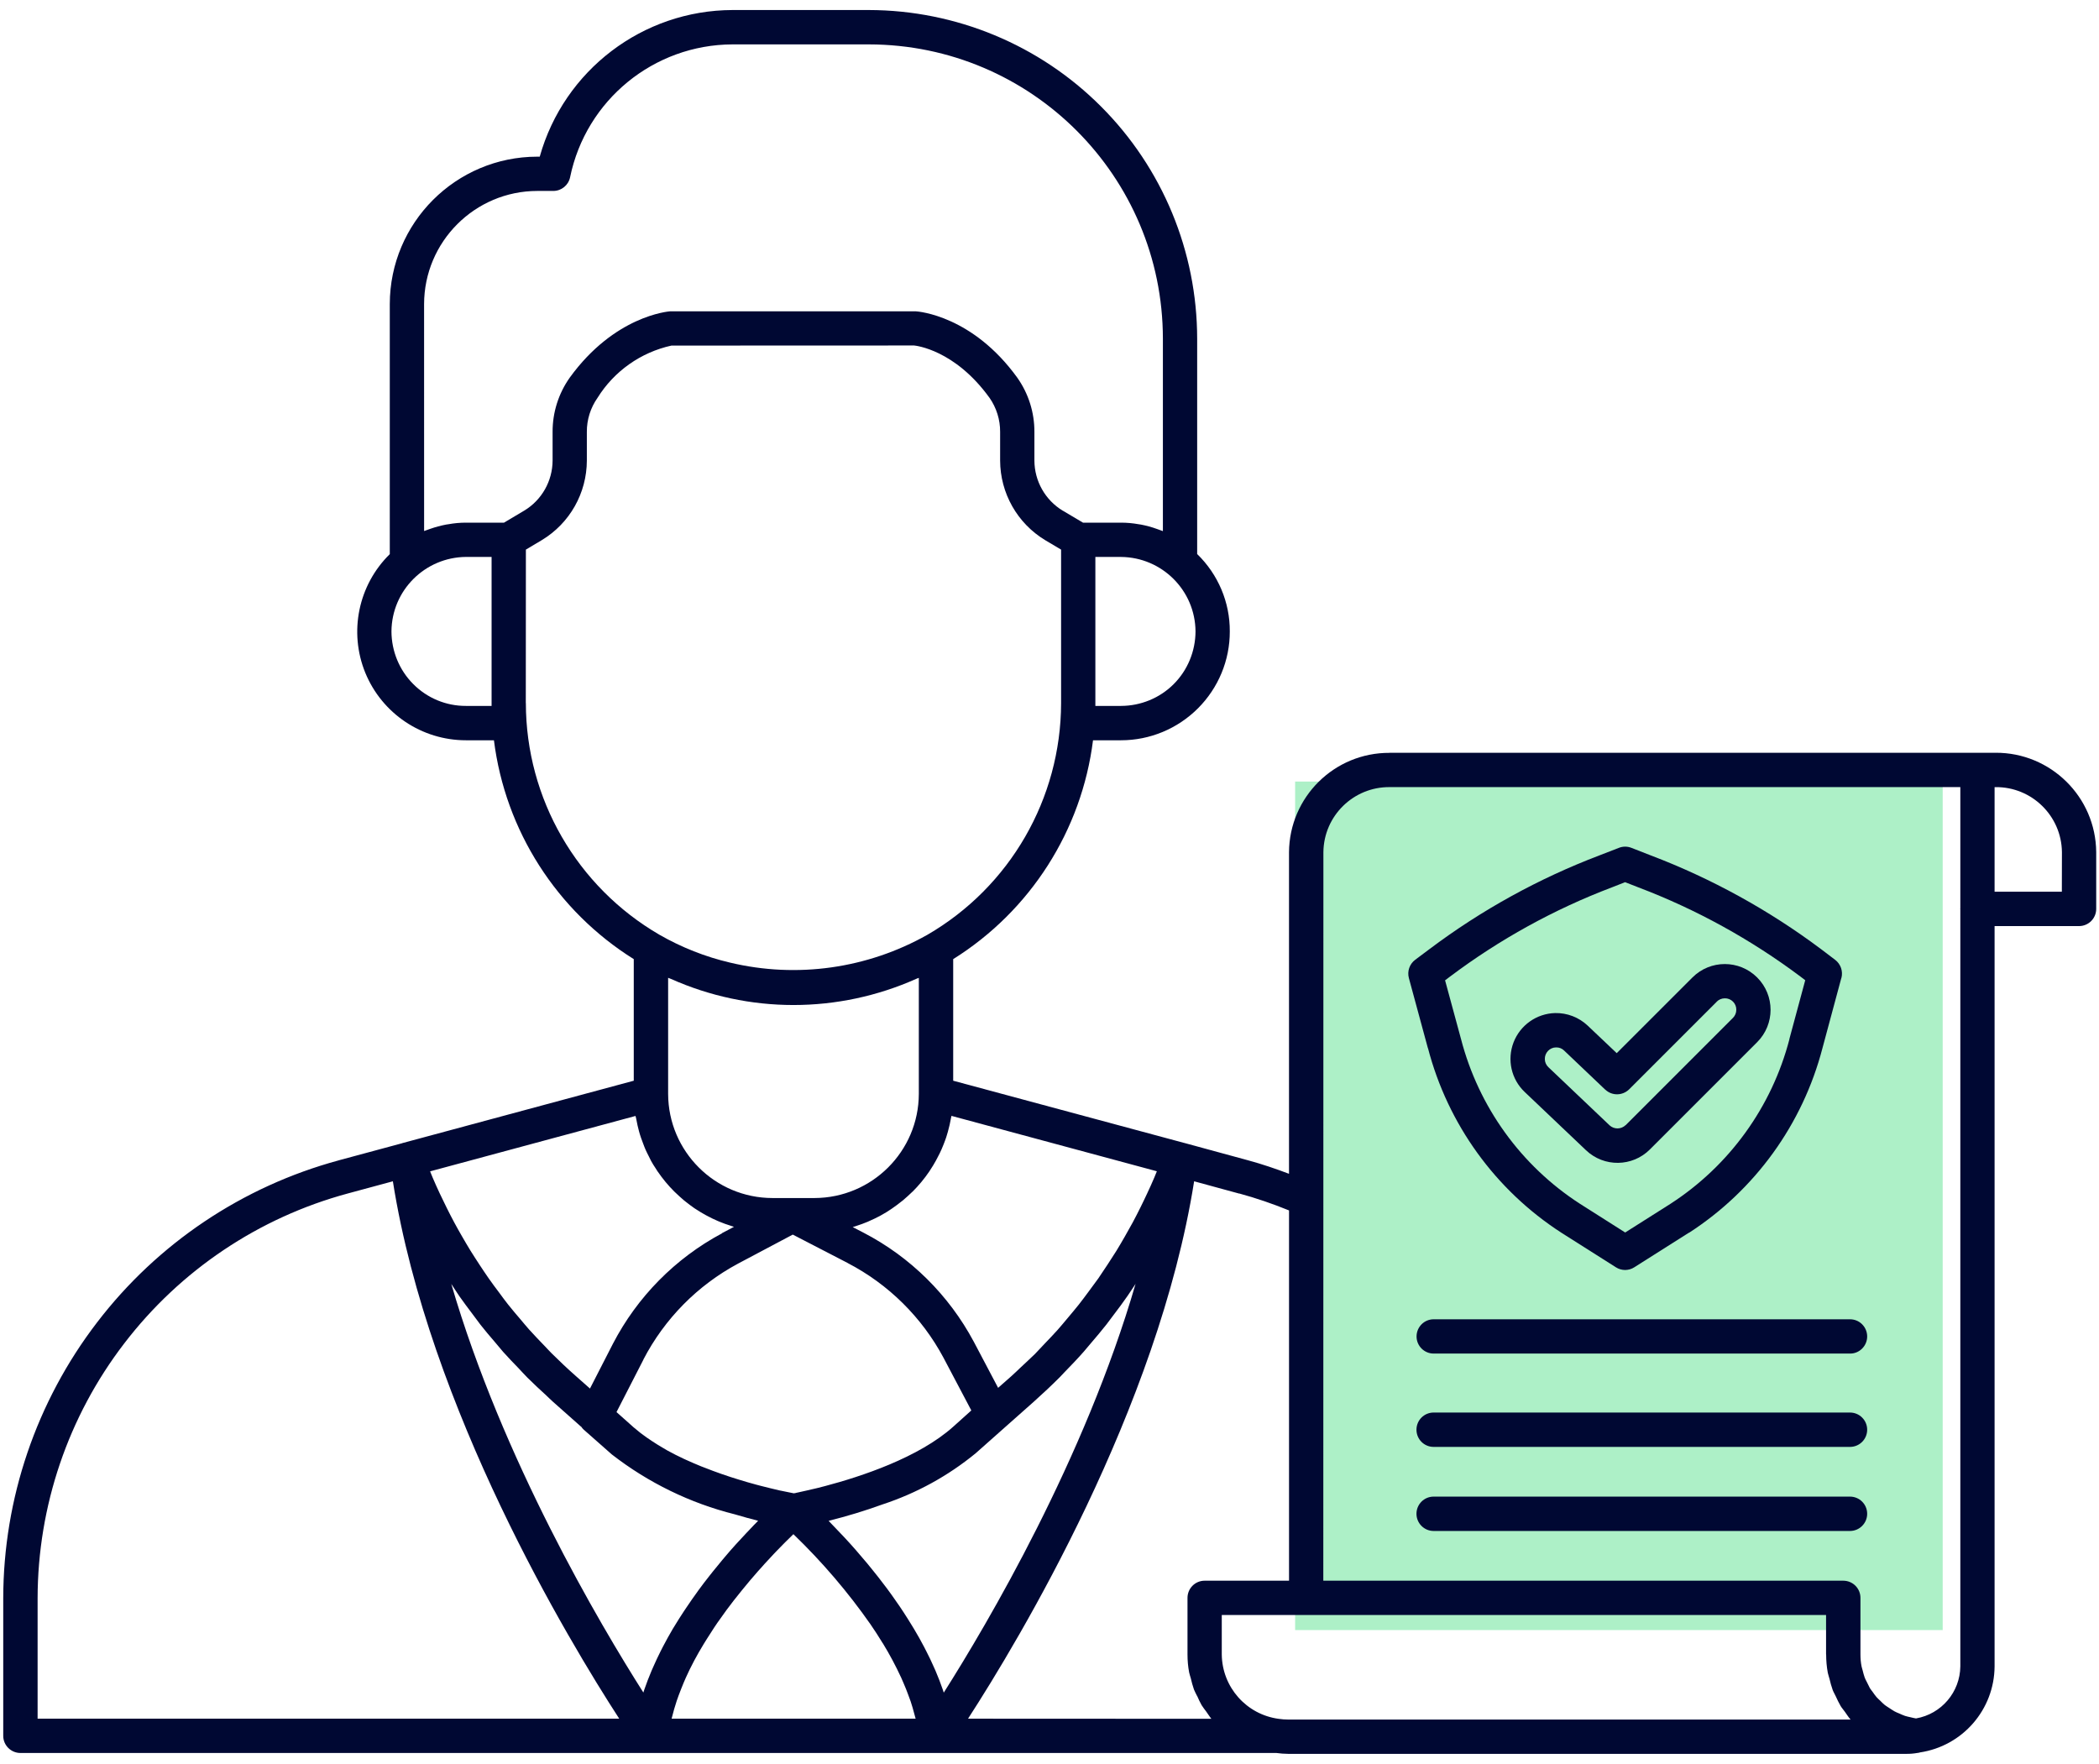
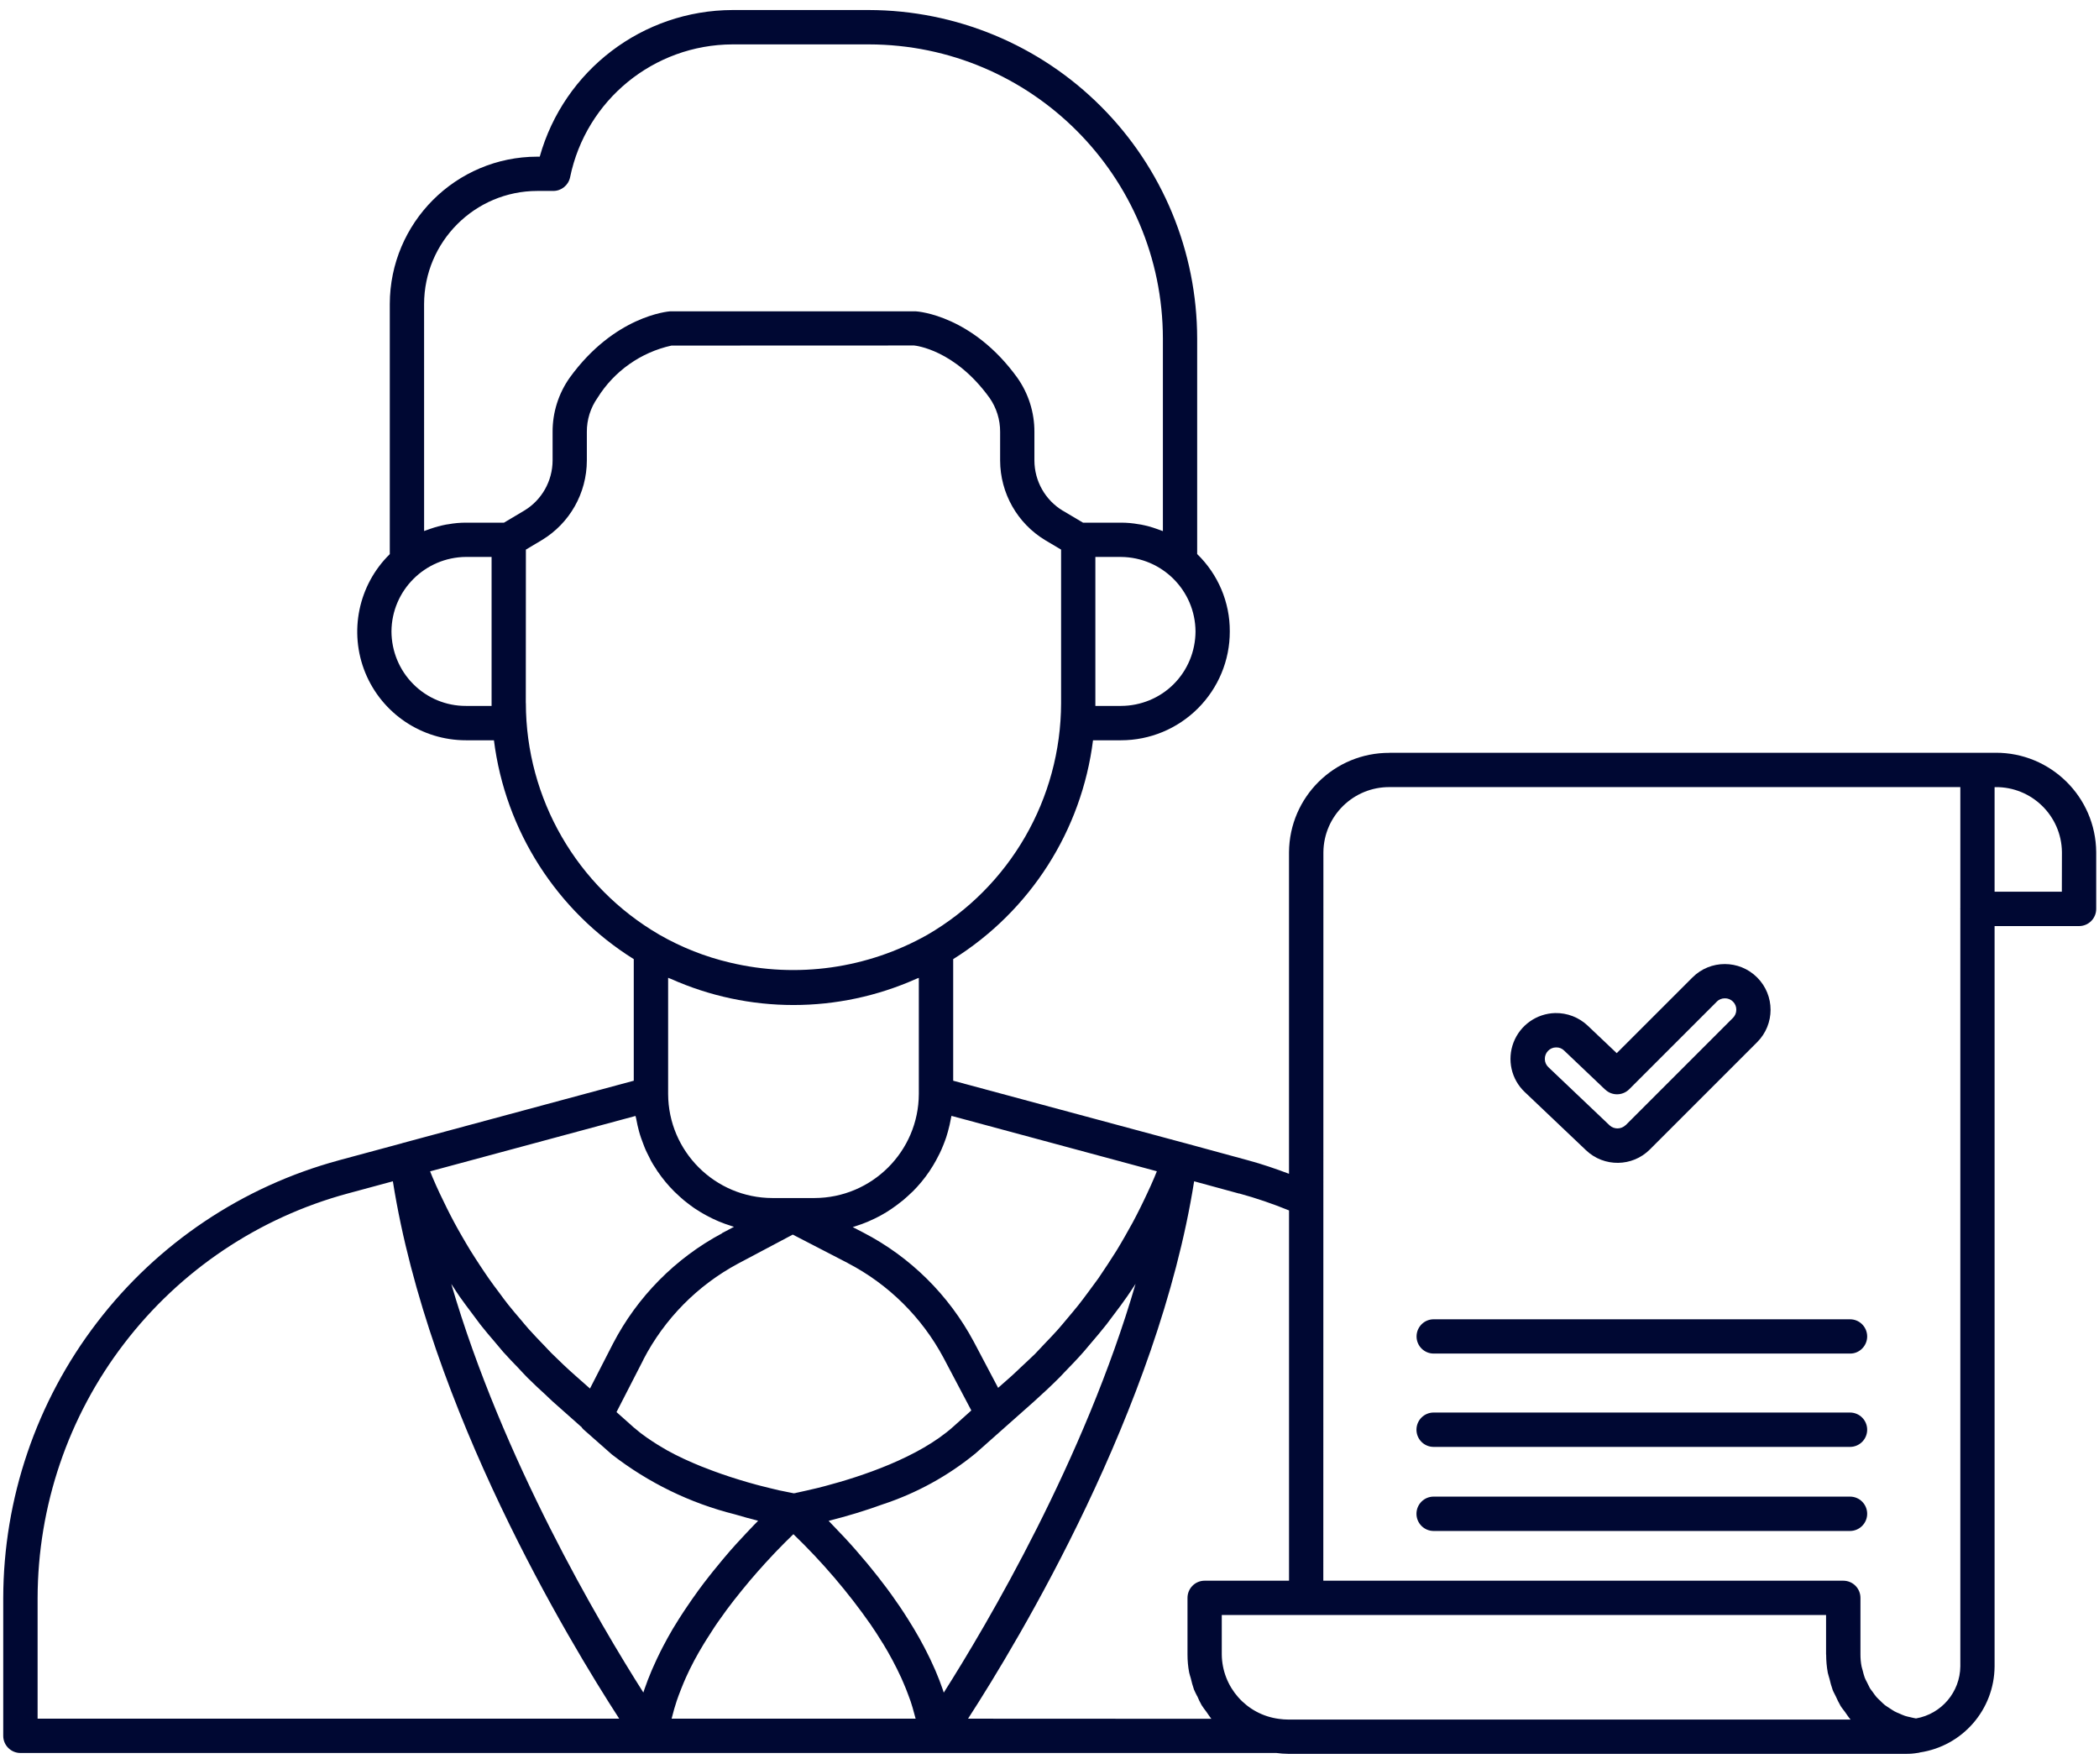
<svg xmlns="http://www.w3.org/2000/svg" width="94" height="79" viewBox="0 0 94 79" fill="none">
-   <rect x="58" y="35" width="29" height="38" fill="#ADF0C7" />
  <path d="M89.367 33.711H62.23V33.715C59.757 33.703 57.745 35.691 57.726 38.164V52.566C57.124 52.339 56.519 52.132 55.898 51.964L53.046 51.187H53.042L42.687 48.398V42.953C46.14 40.792 48.441 37.195 48.949 33.152H50.203C51.496 33.152 52.734 32.636 53.648 31.722C54.562 30.808 55.078 29.57 55.074 28.277C55.082 26.972 54.551 25.722 53.613 24.812V15.164C53.609 11.265 52.062 7.523 49.304 4.766C46.551 2.008 42.812 0.457 38.913 0.449H32.804C28.781 0.461 25.257 3.145 24.171 7.016H24.062C20.414 7.02 17.46 9.973 17.456 13.621V24.816C16.046 26.199 15.613 28.3 16.359 30.129C17.109 31.957 18.89 33.152 20.867 33.152H22.12C22.628 37.195 24.929 40.793 28.382 42.953V48.398L18.023 51.191C18.015 51.191 18.011 51.199 18.004 51.199L15.164 51.965H15.168C10.859 53.133 7.054 55.683 4.344 59.226C1.629 62.769 0.152 67.109 0.145 71.57V77.738C0.145 78.16 0.492 78.504 0.914 78.504H57.16C57.336 78.527 57.512 78.543 57.687 78.543H85.351C85.531 78.547 85.707 78.531 85.883 78.5H85.898L85.914 78.496C85.926 78.492 85.941 78.492 85.957 78.488C85.965 78.488 85.969 78.484 85.976 78.48C87.891 78.195 89.312 76.562 89.324 74.625V41.473H93.105C93.531 41.473 93.875 41.129 93.875 40.703V38.16C93.855 35.688 91.835 33.699 89.367 33.711ZM42.265 75.801C42.261 75.785 42.257 75.77 42.249 75.754C42.241 75.734 42.237 75.711 42.23 75.691C42.128 75.395 42.015 75.098 41.89 74.809C41.866 74.754 41.843 74.703 41.819 74.652C41.714 74.414 41.605 74.18 41.484 73.949C41.452 73.887 41.421 73.82 41.386 73.758C41.245 73.492 41.101 73.227 40.944 72.969C40.913 72.914 40.878 72.863 40.847 72.809C40.722 72.606 40.597 72.402 40.468 72.207C40.409 72.117 40.351 72.031 40.292 71.942C40.171 71.766 40.05 71.59 39.929 71.422C39.855 71.32 39.781 71.219 39.706 71.117C39.577 70.945 39.452 70.781 39.323 70.617C39.237 70.512 39.156 70.406 39.073 70.305C38.991 70.207 38.913 70.109 38.835 70.012C38.487 69.594 38.152 69.211 37.835 68.871L37.769 68.801C37.534 68.551 37.312 68.317 37.116 68.117V68.106C37.929 67.902 38.73 67.66 39.515 67.375C41.038 66.875 42.456 66.098 43.694 65.082L45.054 63.875L46.3 62.77C46.698 62.414 47.089 62.047 47.464 61.672C47.534 61.602 47.601 61.527 47.667 61.457C47.964 61.152 48.261 60.844 48.542 60.523C48.648 60.402 48.749 60.277 48.855 60.152C49.093 59.875 49.327 59.598 49.554 59.309C49.667 59.164 49.773 59.016 49.886 58.867C50.093 58.594 50.3 58.32 50.495 58.035C50.605 57.879 50.706 57.715 50.816 57.555L50.855 57.492C48.569 65.356 44.21 72.734 42.265 75.801ZM33.433 68.645C33.308 68.777 33.175 68.918 33.042 69.067C33.011 69.102 32.98 69.137 32.945 69.172C32.781 69.356 32.612 69.543 32.445 69.746C32.409 69.785 32.378 69.828 32.343 69.867C32.202 70.035 32.062 70.207 31.917 70.387C31.874 70.442 31.827 70.496 31.784 70.555C31.609 70.777 31.433 71.004 31.261 71.242C31.249 71.258 31.238 71.277 31.226 71.293C31.066 71.512 30.909 71.738 30.757 71.965C30.71 72.031 30.667 72.102 30.62 72.168C30.476 72.387 30.335 72.609 30.198 72.836C30.175 72.875 30.152 72.91 30.128 72.949C29.976 73.211 29.827 73.473 29.687 73.746C29.652 73.813 29.616 73.883 29.581 73.953C29.472 74.172 29.366 74.395 29.269 74.617C29.238 74.684 29.206 74.754 29.179 74.82C29.062 75.098 28.952 75.379 28.855 75.664C28.839 75.707 28.827 75.754 28.812 75.797C26.863 72.731 22.499 65.352 20.21 57.5L20.226 57.523C20.343 57.699 20.456 57.879 20.577 58.055C20.757 58.312 20.948 58.566 21.14 58.82C21.265 58.988 21.39 59.16 21.519 59.328C21.718 59.582 21.925 59.824 22.136 60.07C22.269 60.227 22.398 60.387 22.534 60.543C22.757 60.793 22.988 61.031 23.222 61.273C23.355 61.414 23.484 61.559 23.62 61.695C23.894 61.969 24.183 62.234 24.468 62.496C24.566 62.586 24.659 62.684 24.761 62.773L26.026 63.895L26.03 63.891C26.058 63.938 26.093 63.98 26.132 64.016L27.398 65.133C29.026 66.398 30.905 67.316 32.905 67.816C33.28 67.926 33.64 68.027 33.952 68.105C33.823 68.234 33.687 68.375 33.546 68.527C33.511 68.562 33.472 68.606 33.433 68.645ZM28.488 50.086C28.507 50.191 28.527 50.293 28.55 50.394C28.57 50.484 28.593 50.57 28.616 50.66C28.644 50.758 28.671 50.855 28.706 50.953C28.738 51.043 28.769 51.133 28.804 51.218C28.839 51.308 28.87 51.398 28.909 51.484C28.952 51.582 28.999 51.672 29.046 51.765C29.085 51.84 29.12 51.918 29.159 51.992C29.222 52.109 29.292 52.218 29.366 52.328C29.398 52.375 29.425 52.425 29.456 52.472V52.468C29.675 52.789 29.921 53.086 30.195 53.359C30.21 53.375 30.23 53.394 30.249 53.41C30.37 53.527 30.495 53.64 30.624 53.75C30.652 53.769 30.675 53.789 30.702 53.812C30.827 53.914 30.96 54.011 31.093 54.105C31.12 54.125 31.148 54.14 31.179 54.16C31.316 54.25 31.456 54.336 31.601 54.414C31.628 54.429 31.655 54.441 31.683 54.457C31.835 54.539 31.988 54.613 32.144 54.679C32.167 54.687 32.187 54.699 32.21 54.707C32.378 54.777 32.55 54.84 32.726 54.894L32.761 54.906C32.796 54.918 32.831 54.929 32.87 54.941L32.331 55.226V55.234C30.241 56.351 28.538 58.078 27.448 60.179L26.421 62.183L25.785 61.621C25.413 61.293 25.054 60.953 24.703 60.605C24.601 60.504 24.507 60.398 24.41 60.297C24.167 60.047 23.929 59.797 23.695 59.539C23.566 59.394 23.441 59.242 23.316 59.093C23.124 58.871 22.937 58.648 22.753 58.418C22.616 58.246 22.488 58.07 22.359 57.894C22.195 57.679 22.035 57.461 21.878 57.238C21.745 57.05 21.62 56.855 21.491 56.664C21.351 56.449 21.21 56.234 21.074 56.015C20.949 55.812 20.828 55.605 20.706 55.394C20.581 55.179 20.46 54.965 20.343 54.746C20.226 54.527 20.113 54.308 20.003 54.086C19.898 53.871 19.792 53.656 19.691 53.441C19.581 53.211 19.48 52.976 19.378 52.742C19.339 52.648 19.3 52.55 19.261 52.457L28.46 49.976C28.468 50.007 28.48 50.047 28.488 50.086ZM35.534 45.008C37.425 45.008 39.296 44.609 41.023 43.84C41.062 43.82 41.105 43.808 41.148 43.793V48.988C41.14 51.562 39.05 53.644 36.476 53.652H34.593C32.019 53.648 29.929 51.562 29.921 48.988V43.789C29.964 43.808 30.007 43.82 30.05 43.84C31.777 44.609 33.644 45.008 35.534 45.008ZM41.913 51.976C41.945 51.918 41.972 51.859 42.003 51.804C42.062 51.695 42.117 51.582 42.167 51.468C42.199 51.394 42.226 51.32 42.257 51.25C42.296 51.144 42.339 51.043 42.374 50.933C42.402 50.851 42.425 50.769 42.449 50.683C42.476 50.582 42.503 50.476 42.527 50.375C42.546 50.285 42.566 50.199 42.581 50.109C42.589 50.062 42.601 50.019 42.609 49.972L51.808 52.453C51.769 52.547 51.734 52.64 51.695 52.73C51.593 52.972 51.484 53.211 51.374 53.445C51.277 53.656 51.175 53.863 51.074 54.07C50.96 54.301 50.843 54.527 50.722 54.754C50.609 54.961 50.492 55.168 50.374 55.375C50.249 55.593 50.124 55.808 49.992 56.023C49.862 56.23 49.73 56.433 49.597 56.636C49.46 56.843 49.327 57.047 49.187 57.25C49.042 57.453 48.894 57.652 48.745 57.851C48.601 58.043 48.46 58.238 48.308 58.429C48.148 58.629 47.984 58.824 47.82 59.019C47.667 59.199 47.519 59.383 47.362 59.558C47.187 59.754 47.003 59.945 46.82 60.136C46.663 60.3 46.511 60.468 46.351 60.633C46.148 60.832 45.937 61.023 45.73 61.218C45.585 61.355 45.441 61.496 45.292 61.629L44.699 62.152L43.613 60.093L43.609 60.086C42.492 57.996 40.769 56.289 38.663 55.199L38.187 54.953C38.23 54.941 38.269 54.926 38.312 54.914L38.335 54.906C38.515 54.847 38.695 54.785 38.867 54.711C38.882 54.703 38.902 54.695 38.917 54.687C39.081 54.617 39.242 54.539 39.398 54.457C39.417 54.445 39.441 54.433 39.46 54.422C39.613 54.34 39.757 54.25 39.902 54.152C39.921 54.136 39.945 54.125 39.964 54.109C40.109 54.011 40.245 53.906 40.382 53.797C40.398 53.781 40.417 53.769 40.433 53.758C40.578 53.636 40.714 53.511 40.847 53.383L40.863 53.367H40.867C41.144 53.09 41.398 52.785 41.617 52.461C41.632 52.441 41.644 52.418 41.66 52.394C41.749 52.258 41.835 52.121 41.913 51.976ZM35.503 55.289L37.964 56.562H37.96C39.788 57.511 41.284 58.992 42.253 60.804L43.499 63.164L42.691 63.89C41.14 65.281 38.546 66.129 36.948 66.551C36.831 66.582 36.706 66.613 36.601 66.64C36.245 66.726 35.952 66.789 35.741 66.836L35.648 66.855V66.859C35.612 66.863 35.581 66.867 35.55 66.875C35.527 66.871 35.499 66.863 35.468 66.859C35.39 66.84 35.304 66.824 35.202 66.805L35.007 66.765C34.976 66.758 34.941 66.75 34.909 66.746L34.499 66.648C34.366 66.617 34.214 66.578 34.062 66.539C33.984 66.519 33.917 66.504 33.839 66.48L33.812 66.472C33.593 66.414 33.362 66.347 33.124 66.273L33.085 66.261C32.597 66.113 32.074 65.933 31.542 65.722C31.495 65.703 31.448 65.683 31.401 65.668C31.179 65.578 30.952 65.48 30.73 65.379C30.691 65.359 30.648 65.344 30.609 65.324C30.363 65.211 30.124 65.086 29.886 64.957C29.823 64.922 29.769 64.886 29.706 64.851C29.534 64.75 29.363 64.648 29.202 64.539C29.132 64.492 29.062 64.445 28.995 64.398H28.991C28.788 64.258 28.589 64.105 28.401 63.941L28.394 63.937L28.167 63.734L27.609 63.238L28.816 60.886H28.812C29.761 59.058 31.238 57.562 33.05 56.59L35.503 55.289ZM52.562 30.637C51.937 31.262 51.089 31.61 50.203 31.613H49.054V24.942H50.203C52.039 24.957 53.527 26.442 53.539 28.277C53.535 29.164 53.187 30.012 52.562 30.637ZM18.992 13.621C18.996 10.824 21.265 8.554 24.062 8.551H24.777C25.145 8.551 25.457 8.293 25.531 7.937C26.242 4.48 29.277 2 32.805 1.988H38.914C46.184 2 52.07 7.894 52.078 15.164V23.785C52.031 23.766 51.984 23.754 51.937 23.734C51.894 23.719 51.851 23.703 51.809 23.688C51.574 23.602 51.336 23.539 51.094 23.492C51.059 23.484 51.027 23.48 50.992 23.477C50.73 23.43 50.469 23.406 50.203 23.406H48.5L47.598 22.871H47.594C46.809 22.395 46.328 21.547 46.324 20.625V19.344C46.328 18.473 46.059 17.621 45.555 16.91C43.555 14.145 41.152 13.949 41 13.941H30.02C29.918 13.949 27.52 14.145 25.516 16.91C25.012 17.621 24.743 18.473 24.747 19.344V20.625C24.743 21.543 24.262 22.395 23.477 22.867L22.571 23.406H20.868C20.602 23.406 20.34 23.43 20.082 23.477C20.047 23.48 20.012 23.484 19.977 23.492C19.735 23.539 19.5 23.602 19.266 23.684C19.219 23.699 19.172 23.715 19.125 23.734C19.082 23.75 19.036 23.766 18.993 23.781L18.992 13.621ZM22.012 31.613H20.867C19.98 31.617 19.133 31.265 18.508 30.636C17.883 30.011 17.535 29.164 17.531 28.277C17.543 26.441 19.031 24.957 20.867 24.941H22.015V31.613L22.012 31.613ZM23.547 31.484L23.551 24.613L24.266 24.187C25.516 23.433 26.277 22.085 26.281 20.625V19.343C26.277 18.796 26.445 18.261 26.762 17.812C27.504 16.621 28.699 15.777 30.07 15.476L40.937 15.472C41.011 15.48 42.754 15.66 44.308 17.808L44.312 17.812C44.625 18.261 44.793 18.797 44.789 19.343V20.625C44.793 22.085 45.558 23.437 46.808 24.191L47.519 24.613V31.488C47.511 35.765 45.23 39.718 41.531 41.863C38.847 43.378 35.691 43.824 32.695 43.109C31.59 42.851 30.523 42.429 29.535 41.863C25.836 39.714 23.554 35.765 23.55 31.488L23.547 31.484ZM1.684 71.57C1.692 67.445 3.051 63.437 5.563 60.164C8.071 56.887 11.586 54.527 15.571 53.449L17.594 52.902C19.207 63.101 25.473 73.484 27.731 76.968H1.684L1.684 71.57ZM30.079 76.968V76.96C30.083 76.941 30.091 76.918 30.095 76.898C30.153 76.656 30.227 76.414 30.305 76.171C30.333 76.089 30.364 76.011 30.391 75.929C30.462 75.742 30.536 75.55 30.614 75.363C30.649 75.285 30.68 75.207 30.716 75.128C30.825 74.886 30.942 74.644 31.067 74.41C31.075 74.398 31.079 74.382 31.087 74.371C31.22 74.121 31.364 73.871 31.512 73.628C31.555 73.554 31.602 73.484 31.645 73.414C31.755 73.238 31.868 73.062 31.981 72.89C32.028 72.82 32.079 72.746 32.126 72.675C32.266 72.476 32.407 72.277 32.548 72.085C32.567 72.058 32.587 72.031 32.61 72.004C32.774 71.785 32.938 71.57 33.106 71.367C33.153 71.308 33.2 71.25 33.247 71.191C33.368 71.043 33.489 70.898 33.606 70.757C33.657 70.699 33.708 70.64 33.758 70.582C33.887 70.429 34.016 70.285 34.145 70.144C34.173 70.113 34.2 70.082 34.227 70.05C34.38 69.882 34.524 69.726 34.665 69.578C34.7 69.539 34.735 69.504 34.77 69.468C34.876 69.359 34.977 69.257 35.071 69.16C35.11 69.121 35.145 69.085 35.18 69.05C35.274 68.957 35.364 68.867 35.446 68.789C35.466 68.769 35.485 68.749 35.505 68.73L35.524 68.71H35.536C36.817 69.945 37.977 71.3 38.997 72.761L39.012 72.785C39.176 73.023 39.333 73.265 39.485 73.515C39.501 73.539 39.516 73.562 39.528 73.585H39.532C39.837 74.085 40.114 74.601 40.36 75.136C40.395 75.214 40.43 75.293 40.462 75.371C40.54 75.546 40.61 75.726 40.676 75.906C40.712 76.004 40.747 76.097 40.782 76.195C40.844 76.382 40.899 76.57 40.946 76.754C40.965 76.824 40.989 76.898 41.005 76.968L30.079 76.968ZM43.352 76.968C45.606 73.484 51.864 63.101 53.477 52.902L55.496 53.453L55.5 53.449C56.258 53.656 57 53.91 57.727 54.207V70.789H53.946C53.524 70.789 53.18 71.133 53.18 71.558V74.094C53.18 74.363 53.203 74.633 53.254 74.898C53.27 74.988 53.305 75.07 53.328 75.16C53.364 75.328 53.414 75.496 53.469 75.66C53.508 75.762 53.563 75.855 53.61 75.953H53.614C53.672 76.094 53.739 76.23 53.813 76.363C53.875 76.465 53.95 76.555 54.02 76.652C54.098 76.758 54.164 76.871 54.25 76.973L43.352 76.968ZM57.688 77.007C57.547 77.007 57.41 76.996 57.27 76.976C55.821 76.785 54.731 75.558 54.715 74.093V72.324H81.777V74.093H81.781C81.781 74.371 81.805 74.644 81.855 74.914C81.871 75 81.906 75.082 81.926 75.168V75.164C81.965 75.339 82.015 75.515 82.074 75.683C82.109 75.777 82.164 75.863 82.207 75.957C82.273 76.105 82.344 76.25 82.426 76.394C82.48 76.488 82.555 76.566 82.617 76.656C82.703 76.773 82.777 76.898 82.875 77.007L57.688 77.007ZM85.805 76.957C85.719 76.945 85.637 76.921 85.551 76.902C85.473 76.882 85.391 76.871 85.313 76.843C85.223 76.812 85.137 76.773 85.051 76.734C84.977 76.703 84.903 76.675 84.836 76.636C84.754 76.589 84.676 76.535 84.598 76.484C84.535 76.441 84.465 76.402 84.406 76.355C84.332 76.296 84.266 76.226 84.199 76.16C84.145 76.109 84.086 76.058 84.039 76.004C83.977 75.929 83.918 75.851 83.863 75.769C83.82 75.71 83.774 75.656 83.734 75.593V75.589C83.688 75.503 83.641 75.41 83.598 75.316C83.567 75.253 83.531 75.195 83.508 75.128C83.473 75.023 83.438 74.91 83.414 74.8C83.399 74.742 83.379 74.687 83.367 74.628C83.332 74.453 83.317 74.273 83.317 74.093V71.558C83.317 71.132 82.973 70.789 82.547 70.789H59.262L59.266 38.164C59.282 36.539 60.61 35.238 62.231 35.249H87.79V40.683C87.79 40.691 87.786 40.695 87.786 40.703C87.786 40.71 87.79 40.714 87.79 40.722V74.624C87.778 75.776 86.946 76.757 85.809 76.956L85.805 76.957ZM92.336 39.934H89.324V35.25H89.367C90.988 35.234 92.32 36.535 92.34 38.16L92.336 39.934Z" fill="#000833" />
  <path d="M82.848 59.082H64.203C63.781 59.082 63.438 59.426 63.438 59.852C63.438 60.273 63.781 60.617 64.203 60.617H82.848C83.051 60.621 83.247 60.539 83.391 60.395C83.536 60.25 83.618 60.055 83.618 59.852C83.618 59.645 83.536 59.449 83.391 59.305C83.247 59.16 83.051 59.082 82.848 59.082Z" fill="#000833" />
  <path d="M82.848 63.258H64.203C63.777 63.258 63.434 63.602 63.434 64.027C63.434 64.453 63.777 64.797 64.203 64.797H82.848C83.274 64.797 83.618 64.453 83.618 64.027C83.618 63.602 83.274 63.258 82.848 63.258Z" fill="#000833" />
  <path d="M82.848 67.023H64.203C63.777 67.023 63.434 67.367 63.434 67.793C63.434 68.214 63.777 68.562 64.203 68.562H82.848C83.274 68.562 83.618 68.214 83.618 67.793C83.618 67.367 83.274 67.023 82.848 67.023Z" fill="#000833" />
-   <path d="M69.926 55.207L72.367 56.754C72.617 56.914 72.938 56.914 73.188 56.754L75.637 55.203L75.641 55.207C78.598 53.293 80.73 50.344 81.617 46.934L82.461 43.797H82.465C82.543 43.496 82.434 43.176 82.188 42.988L81.551 42.504C79.219 40.758 76.652 39.344 73.93 38.309L73.059 37.969C72.879 37.898 72.68 37.898 72.5 37.969L71.633 38.305C68.91 39.34 66.344 40.754 64.016 42.504L63.375 42.984C63.125 43.172 63.012 43.496 63.094 43.801L63.945 46.938H63.949C64.836 50.344 66.969 53.297 69.926 55.207ZM64.938 43.734C67.152 42.07 69.594 40.722 72.188 39.738L72.777 39.507L73.379 39.742C75.969 40.726 78.406 42.07 80.625 43.73L80.844 43.898L80.133 46.535H80.137C79.348 49.57 77.449 52.199 74.816 53.906L72.781 55.195L70.75 53.906C68.117 52.203 66.219 49.57 65.43 46.535L64.715 43.902L64.938 43.734Z" fill="#000833" />
  <path d="M71.027 51.512C71.832 52.278 73.101 52.262 73.886 51.477L78.691 46.672C79.492 45.871 79.492 44.575 78.691 43.774C77.89 42.973 76.593 42.973 75.793 43.774L72.402 47.164L71.105 45.934C70.71 45.559 70.183 45.356 69.64 45.368C68.812 45.391 68.078 45.911 67.781 46.684C67.484 47.458 67.679 48.332 68.281 48.903L71.027 51.512ZM69.324 47.063C69.418 46.965 69.546 46.907 69.679 46.907H69.695C69.824 46.903 69.953 46.954 70.046 47.047L71.886 48.797V48.793C72.187 49.083 72.663 49.075 72.96 48.782L76.882 44.86H76.878C76.976 44.762 77.105 44.708 77.242 44.708C77.378 44.704 77.511 44.758 77.609 44.856C77.707 44.954 77.761 45.086 77.757 45.223C77.757 45.36 77.703 45.489 77.605 45.586L72.8 50.391V50.387C72.601 50.579 72.288 50.583 72.085 50.399L69.339 47.789C69.242 47.696 69.183 47.567 69.183 47.43C69.179 47.293 69.23 47.164 69.324 47.063Z" fill="#000833" />
</svg>